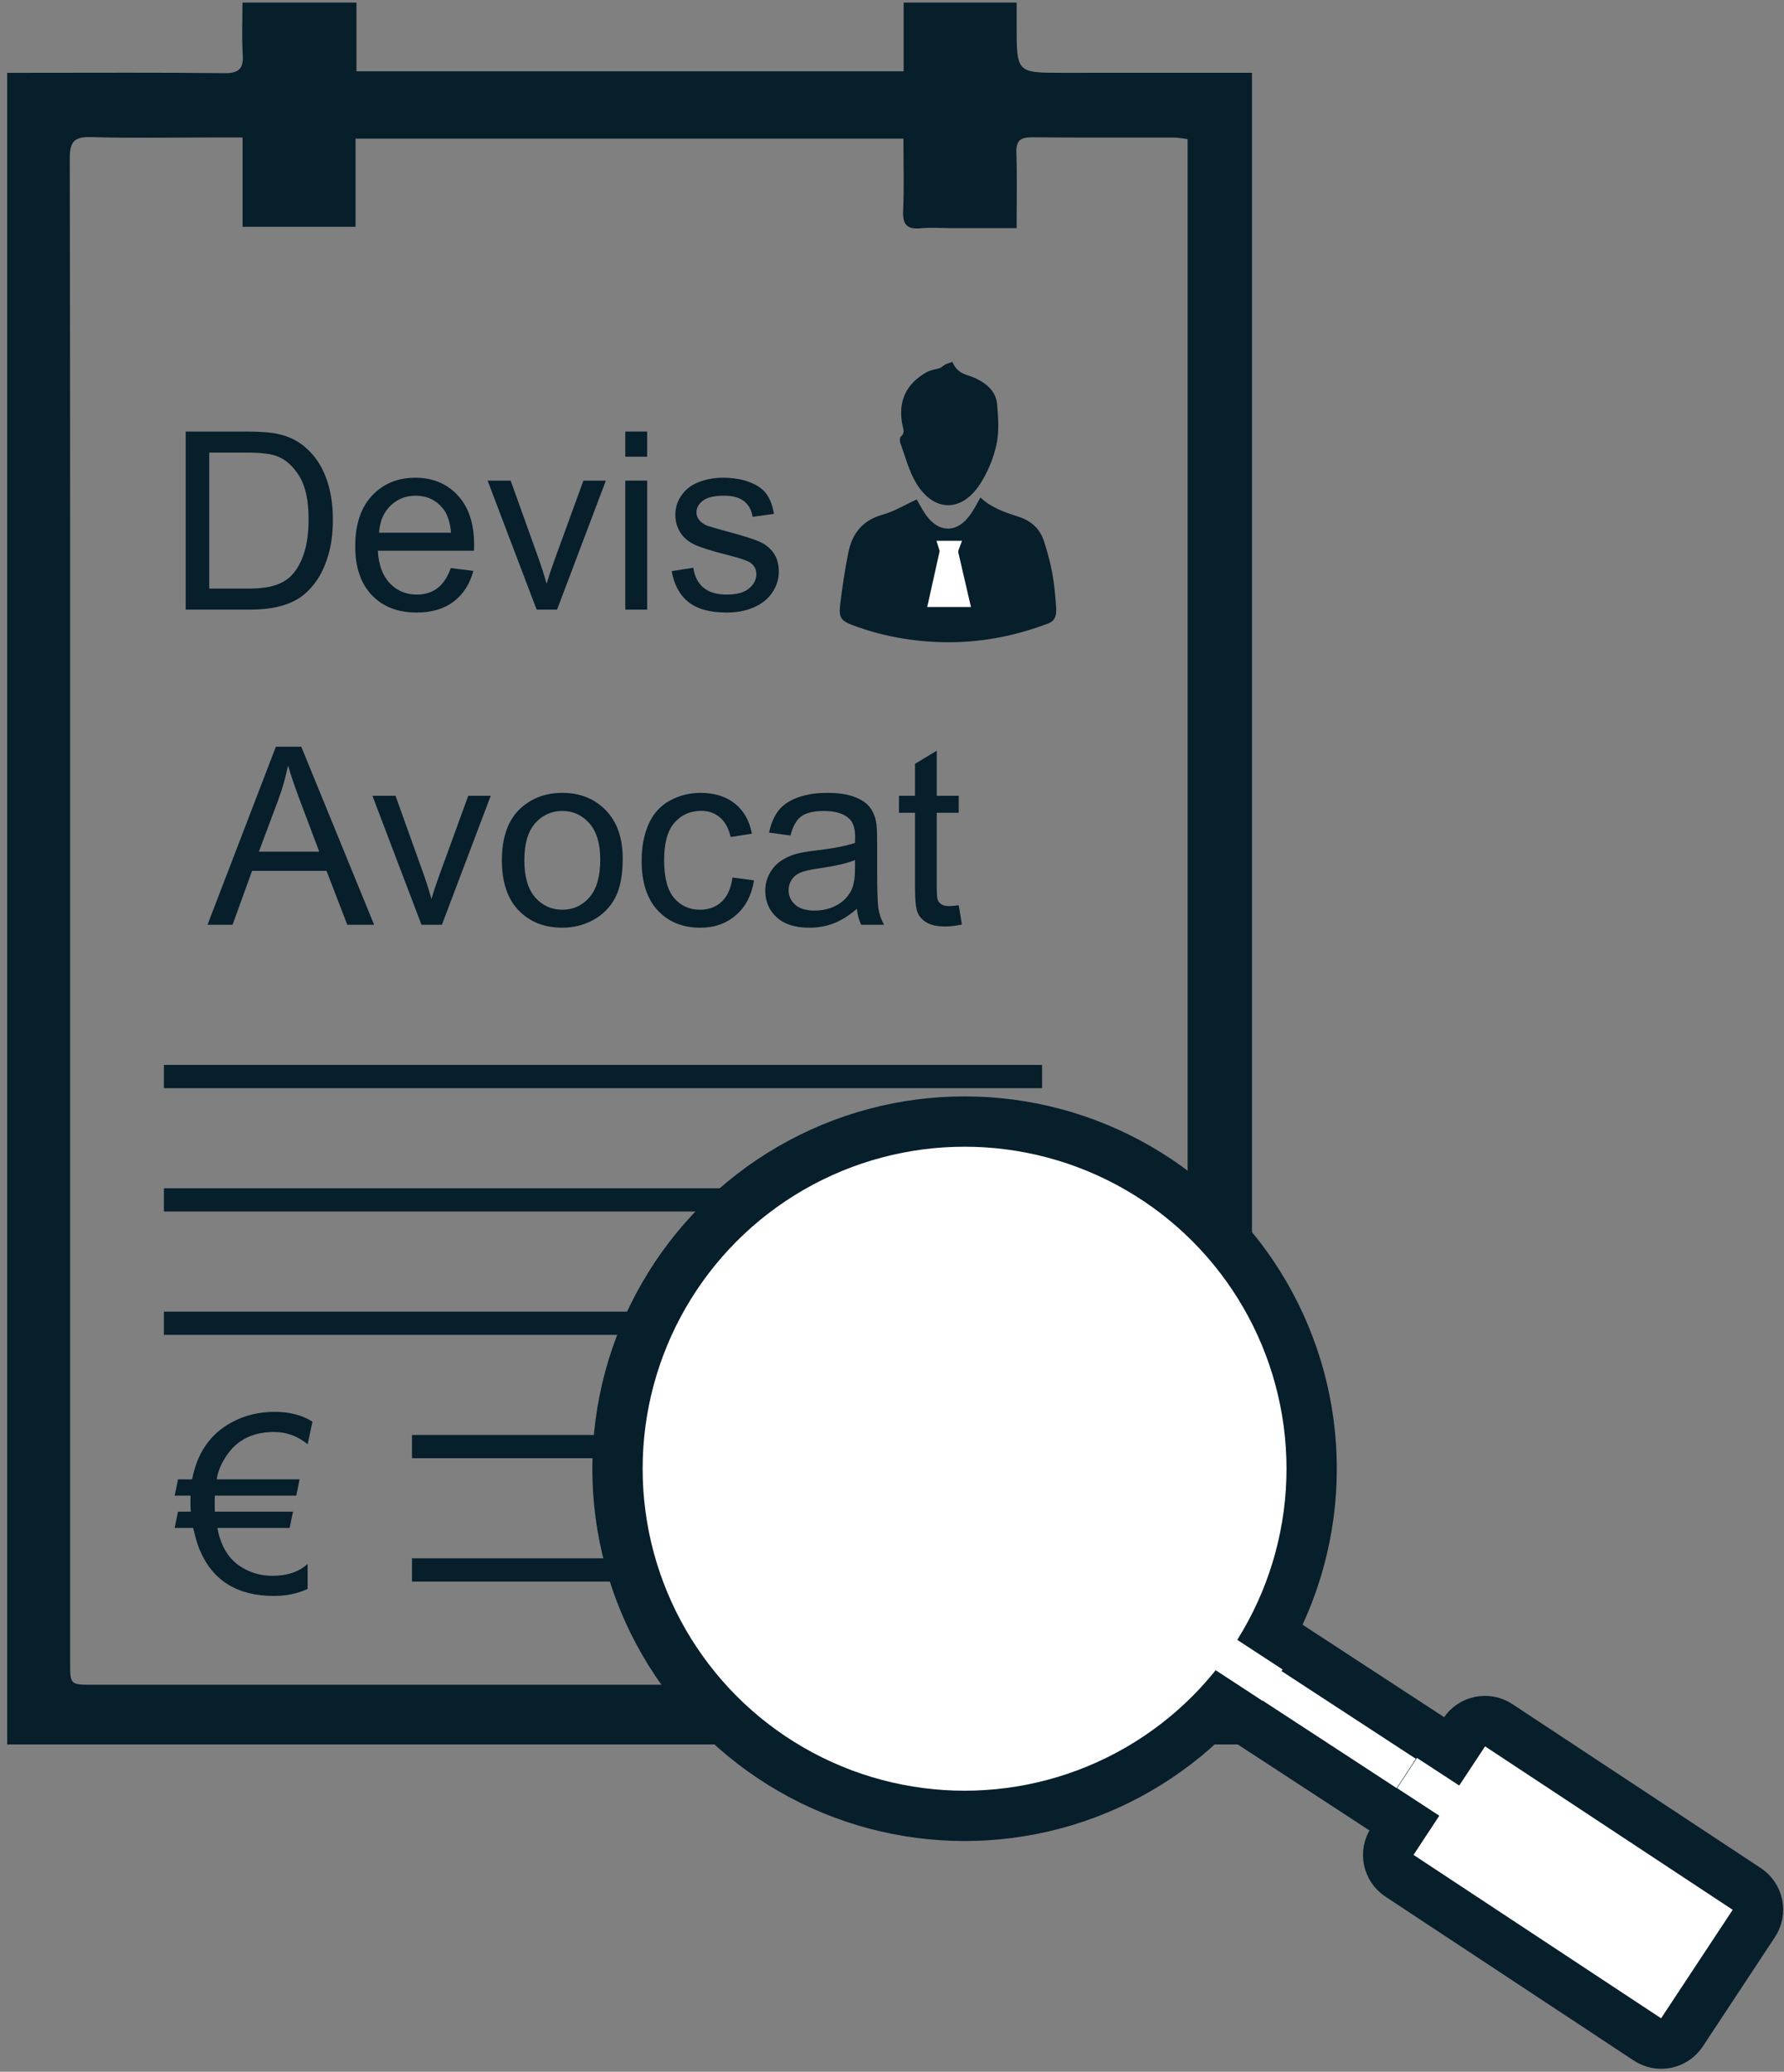
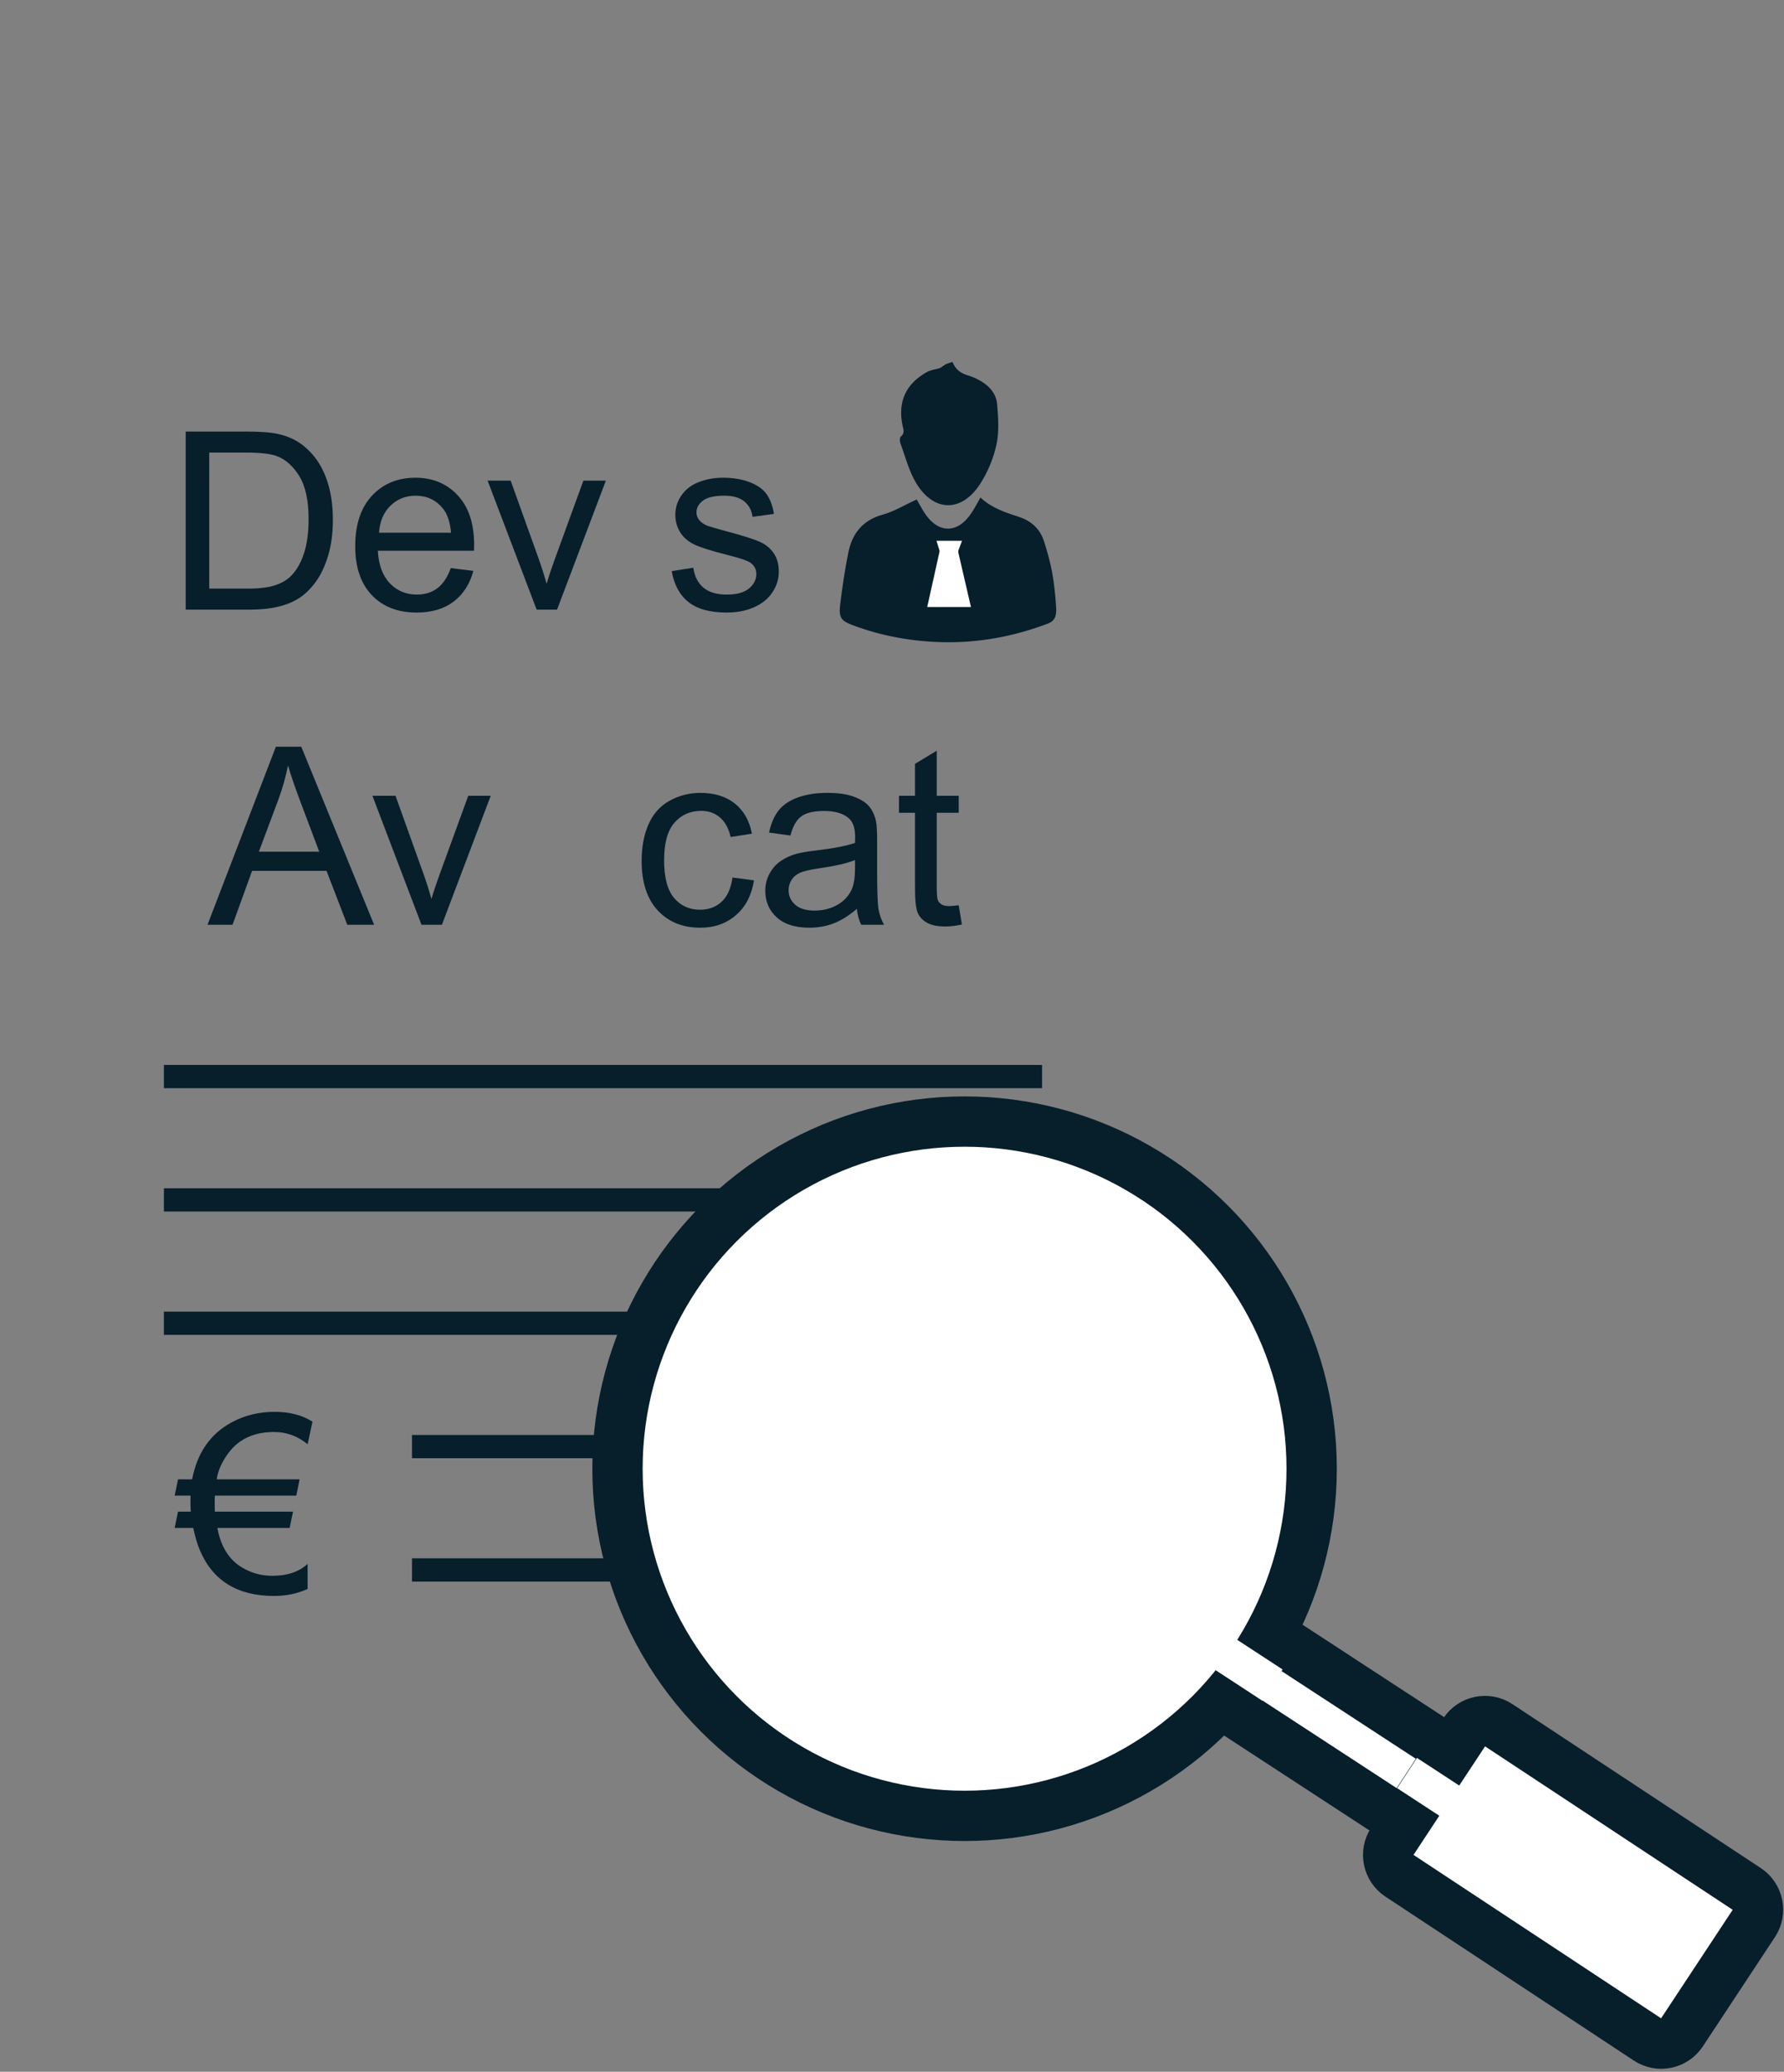
<svg xmlns="http://www.w3.org/2000/svg" version="1.1" id="Calque_1" x="0px" y="0px" viewBox="0 0 144.875 168.208" enable-background="new 0 0 144.875 168.208" xml:space="preserve">
  <rect x="0" y="0" width="144.875" height="168.208" fill="#808080" stroke="none" />
  <g>
    <g>
      <g>
-         <path fill="#071E2B" d="M101.669,5.912c-0.585,0-1.091,0-1.597,0c-4.585,0-9.169,0.001-13.754,0.001     c-3.758,0-3.758,0-3.759-3.826c0-0.597,0-1.193,0-1.878c-3.104,0-6.069,0-9.176,0c0,1.845,0,3.649,0,5.577     c-14.843,0-29.545,0-44.436,0c0-1.823,0-3.659,0-5.578c-3.152,0-6.115,0-9.255,0c0,1.436-0.065,2.828,0.02,4.21     c0.071,1.148-0.295,1.536-1.486,1.522C12.94,5.881,7.653,5.913,2.367,5.913c-0.554,0-1.108,0-1.784,0c0,45.29,0,90.453,0,135.719     c33.643,0,67.305,0,101.086,0C101.669,96.493,101.669,51.334,101.669,5.912z M73.365,11.258c0,2.045,0.063,3.958-0.024,5.865     c-0.051,1.126,0.334,1.516,1.434,1.411c0.788-0.076,1.589-0.014,2.384-0.014c1.76,0,3.521,0,5.398,0     c0-2.19,0.048-4.15-0.02-6.105c-0.035-1.005,0.34-1.278,1.296-1.268c3.835,0.041,7.672,0.015,11.507,0.024     c0.36,0.001,0.72,0.079,1.104,0.124c0,41.84,0,83.59,0,125.492c-0.66,0-1.212,0-1.764,0c-29.05,0-58.099,0-87.149,0     c-1.832,0-1.835-0.003-1.835-1.821c-0.001-18.973-0.001-37.946-0.001-56.919c0-21.73,0.012-43.461-0.029-65.191     c-0.003-1.343,0.354-1.761,1.711-1.723c3.272,0.093,6.548,0.03,9.823,0.029c0.781,0,1.562,0,2.499,0c0,2.523,0,4.839,0,7.252     c3.119,0,6.079,0,9.174,0c0-2.421,0-4.743,0-7.156C43.721,11.258,58.434,11.258,73.365,11.258z" />
        <g>
          <rect x="16.881" y="60.624" fill="none" width="65.472" height="15.687" />
          <path fill="#071E2B" d="M16.851,75.085l5.553-14.458h2.061l5.917,14.458h-2.179l-1.687-4.379h-6.045l-1.588,4.379H16.851z       M21.023,69.148h4.901l-1.509-4.005c-0.46-1.216-0.802-2.215-1.026-2.998c-0.184,0.928-0.444,1.848-0.779,2.762L21.023,69.148z" />
          <path fill="#071E2B" d="M34.228,75.085l-3.984-10.474h1.874l2.249,6.272c0.243,0.677,0.467,1.381,0.67,2.11      c0.158-0.552,0.378-1.216,0.661-1.992l2.328-6.391h1.824l-3.964,10.474H34.228z" />
-           <path fill="#071E2B" d="M40.757,69.848c0-1.939,0.539-3.377,1.617-4.311c0.9-0.775,1.998-1.163,3.294-1.163      c1.439,0,2.616,0.472,3.53,1.415s1.371,2.247,1.371,3.91c0,1.348-0.202,2.408-0.606,3.181s-0.993,1.372-1.766,1.8      s-1.615,0.641-2.529,0.641c-1.467,0-2.651-0.47-3.556-1.41C41.209,72.972,40.757,71.617,40.757,69.848z M42.581,69.848      c0,1.341,0.292,2.345,0.878,3.013c0.585,0.667,1.321,1.001,2.209,1.001c0.881,0,1.614-0.336,2.199-1.006      c0.585-0.671,0.878-1.693,0.878-3.067c0-1.295-0.295-2.276-0.883-2.944c-0.589-0.667-1.32-1.001-2.194-1.001      c-0.888,0-1.624,0.333-2.209,0.996C42.873,67.505,42.581,68.507,42.581,69.848z" />
          <path fill="#071E2B" d="M59.484,71.249l1.745,0.227c-0.19,1.203-0.679,2.145-1.464,2.825c-0.786,0.681-1.751,1.021-2.895,1.021      c-1.434,0-2.586-0.468-3.457-1.405c-0.871-0.937-1.307-2.279-1.307-4.028c0-1.131,0.188-2.12,0.563-2.969      c0.374-0.848,0.944-1.484,1.711-1.908c0.766-0.424,1.599-0.636,2.5-0.636c1.137,0,2.067,0.287,2.791,0.862      c0.723,0.576,1.187,1.393,1.391,2.451l-1.727,0.267c-0.164-0.704-0.455-1.233-0.872-1.588c-0.418-0.355-0.923-0.533-1.515-0.533      c-0.894,0-1.62,0.321-2.179,0.962c-0.56,0.641-0.839,1.655-0.839,3.042c0,1.407,0.27,2.43,0.809,3.067s1.243,0.957,2.11,0.957      c0.697,0,1.279-0.214,1.746-0.642C59.063,72.794,59.359,72.136,59.484,71.249z" />
          <path fill="#071E2B" d="M69.583,73.793c-0.658,0.559-1.291,0.953-1.898,1.184c-0.608,0.229-1.261,0.345-1.958,0.345      c-1.15,0-2.035-0.28-2.652-0.843c-0.618-0.563-0.928-1.28-0.928-2.155c0-0.513,0.117-0.98,0.351-1.405      c0.233-0.424,0.539-0.764,0.917-1.021s0.804-0.45,1.277-0.582c0.349-0.092,0.874-0.181,1.578-0.266      c1.433-0.171,2.488-0.375,3.165-0.612c0.007-0.243,0.01-0.397,0.01-0.463c0-0.724-0.167-1.233-0.503-1.528      c-0.453-0.401-1.127-0.603-2.021-0.603c-0.835,0-1.451,0.146-1.849,0.439c-0.398,0.293-0.692,0.811-0.883,1.553l-1.736-0.236      c0.158-0.743,0.418-1.343,0.779-1.8s0.885-0.809,1.568-1.056c0.684-0.246,1.476-0.369,2.377-0.369      c0.894,0,1.62,0.105,2.179,0.315c0.56,0.21,0.97,0.475,1.233,0.794c0.263,0.319,0.447,0.722,0.552,1.208      c0.06,0.303,0.089,0.848,0.089,1.637v2.367c0,1.65,0.038,2.694,0.113,3.131c0.076,0.438,0.226,0.856,0.449,1.258h-1.854      C69.754,74.717,69.636,74.286,69.583,73.793z M69.434,69.828c-0.645,0.264-1.61,0.487-2.899,0.671      c-0.729,0.105-1.246,0.224-1.548,0.355c-0.303,0.131-0.536,0.323-0.7,0.576c-0.165,0.254-0.247,0.534-0.247,0.844      c0,0.474,0.18,0.868,0.538,1.184s0.882,0.473,1.572,0.473c0.685,0,1.292-0.149,1.825-0.448c0.532-0.299,0.923-0.708,1.173-1.228      c0.191-0.401,0.286-0.993,0.286-1.775V69.828z" />
          <path fill="#071E2B" d="M77.856,73.497l0.257,1.568c-0.5,0.104-0.947,0.157-1.342,0.157c-0.645,0-1.144-0.102-1.499-0.306      c-0.354-0.203-0.604-0.472-0.749-0.804s-0.217-1.03-0.217-2.096v-6.025h-1.302v-1.381h1.302v-2.594l1.765-1.064v3.658h1.785      v1.381h-1.785v6.124c0,0.507,0.031,0.832,0.094,0.977s0.164,0.26,0.306,0.346c0.142,0.085,0.344,0.128,0.606,0.128      C77.274,73.566,77.534,73.543,77.856,73.497z" />
        </g>
        <rect x="13.31" y="86.464" fill="#071E2B" width="71.315" height="1.886" />
        <rect x="13.31" y="96.479" fill="#071E2B" width="71.315" height="1.886" />
        <rect x="13.31" y="106.494" fill="#071E2B" width="71.315" height="1.886" />
        <rect x="33.457" y="116.509" fill="#071E2B" width="17.682" height="1.886" />
        <rect x="33.457" y="126.524" fill="#071E2B" width="17.682" height="1.886" />
        <g>
          <g>
            <path fill="#071E2B" d="M79.622,40.395c-0.251,0.437-0.45,0.817-0.68,1.179c-1.152,1.808-2.797,1.795-3.927-0.029       c-0.225-0.363-0.427-0.741-0.573-0.996c-0.938,0.43-1.81,0.971-2.759,1.234c-1.636,0.454-2.482,1.538-2.794,3.091       c-0.286,1.425-0.503,2.868-0.67,4.312c-0.113,0.983,0.129,1.237,1.035,1.577c2.391,0.897,4.896,1.334,7.415,1.379       c2.888,0.051,5.731-0.483,8.454-1.524c0.657-0.251,0.675-0.819,0.64-1.353c-0.06-0.931-0.153-1.865-0.319-2.782       c-0.153-0.841-0.391-1.671-0.646-2.489c-0.321-1.031-1.018-1.692-2.066-2.031C81.633,41.607,80.523,41.246,79.622,40.395z" />
            <path fill="#071E2B" d="M77.348,29.386c-0.234,0.083-0.433,0.124-0.601,0.22c-0.173,0.099-0.316,0.252-0.474,0.296       c-0.333,0.097-0.699,0.136-0.994,0.3c-1.729,0.964-2.391,2.426-1.981,4.371c0.062,0.292,0.196,0.604-0.143,0.872       c-0.096,0.076-0.097,0.372-0.039,0.53c0.404,1.095,0.69,2.268,1.285,3.251c1.424,2.352,3.67,2.394,5.173,0.096       c0.628-0.96,1.098-2.092,1.344-3.211c0.23-1.048,0.148-2.189,0.058-3.276c-0.079-0.957-0.737-1.606-1.58-2.036       c-0.265-0.135-0.546-0.25-0.831-0.332C77.99,30.301,77.578,29.964,77.348,29.386z" />
            <polygon fill="#FFFFFF" points="76.048,43.906 78.123,43.906 77.823,44.707 77.823,44.857 78.849,49.284 75.297,49.284        76.293,44.808 76.298,44.707      " />
          </g>
          <g>
            <rect x="13.461" y="35.036" fill="none" width="50.627" height="15.687" />
            <path fill="#071E2B" d="M15.079,49.497V35.039h4.98c1.124,0,1.982,0.069,2.574,0.208c0.829,0.19,1.535,0.536,2.121,1.035       c0.763,0.645,1.333,1.468,1.711,2.471s0.567,2.148,0.567,3.437c0,1.098-0.128,2.071-0.385,2.919       c-0.256,0.849-0.585,1.55-0.986,2.105s-0.84,0.993-1.316,1.312c-0.477,0.319-1.052,0.561-1.726,0.726       c-0.674,0.164-1.448,0.246-2.322,0.246H15.079z M16.993,47.791h3.086c0.954,0,1.701-0.089,2.244-0.267s0.975-0.427,1.297-0.749       c0.454-0.454,0.807-1.063,1.06-1.83c0.253-0.766,0.38-1.694,0.38-2.786c0-1.512-0.248-2.674-0.745-3.486s-1.1-1.356-1.81-1.632       c-0.513-0.197-1.338-0.296-2.476-0.296h-3.037V47.791z" />
            <path fill="#071E2B" d="M36.608,46.124l1.833,0.228c-0.289,1.071-0.824,1.903-1.606,2.494       c-0.783,0.592-1.782,0.888-2.998,0.888c-1.532,0-2.747-0.472-3.644-1.415s-1.346-2.267-1.346-3.97       c0-1.762,0.454-3.129,1.361-4.102s2.084-1.459,3.531-1.459c1.4,0,2.544,0.477,3.432,1.43c0.889,0.954,1.332,2.295,1.332,4.023       c0,0.105-0.004,0.264-0.01,0.474h-7.811c0.065,1.15,0.391,2.031,0.976,2.644c0.585,0.611,1.315,0.917,2.189,0.917       c0.651,0,1.207-0.171,1.667-0.513C35.973,47.42,36.338,46.874,36.608,46.124z M30.78,43.254h5.848       c-0.079-0.88-0.303-1.541-0.671-1.982c-0.565-0.684-1.298-1.025-2.199-1.025c-0.815,0-1.5,0.273-2.056,0.818       C31.146,41.611,30.839,42.341,30.78,43.254z" />
            <path fill="#071E2B" d="M43.58,49.497l-3.983-10.474h1.873l2.249,6.272c0.243,0.677,0.467,1.381,0.671,2.11       c0.157-0.552,0.378-1.216,0.66-1.992l2.327-6.391h1.825l-3.965,10.474H43.58z" />
-             <path fill="#071E2B" d="M50.779,37.08v-2.042h1.775v2.042H50.779z M50.779,49.497V39.023h1.775v10.474H50.779z" />
            <path fill="#071E2B" d="M54.547,46.371l1.756-0.276c0.099,0.703,0.373,1.242,0.823,1.617s1.08,0.563,1.889,0.563       c0.815,0,1.42-0.166,1.814-0.498s0.592-0.722,0.592-1.169c0-0.401-0.174-0.717-0.522-0.946       c-0.243-0.158-0.849-0.358-1.814-0.602c-1.302-0.329-2.204-0.613-2.707-0.854s-0.885-0.572-1.145-0.996s-0.39-0.893-0.39-1.405       c0-0.467,0.107-0.899,0.32-1.297c0.214-0.398,0.505-0.728,0.873-0.991c0.276-0.204,0.652-0.376,1.129-0.518       c0.477-0.142,0.988-0.212,1.534-0.212c0.821,0,1.543,0.118,2.164,0.355c0.622,0.236,1.08,0.557,1.376,0.961       s0.5,0.945,0.611,1.622l-1.735,0.237c-0.079-0.539-0.308-0.96-0.686-1.262s-0.912-0.454-1.603-0.454       c-0.815,0-1.397,0.135-1.745,0.404c-0.349,0.27-0.523,0.585-0.523,0.947c0,0.23,0.072,0.437,0.218,0.621       c0.145,0.191,0.371,0.349,0.68,0.474c0.178,0.065,0.7,0.217,1.568,0.453c1.256,0.336,2.132,0.61,2.628,0.824       c0.497,0.214,0.887,0.524,1.169,0.932c0.282,0.408,0.424,0.914,0.424,1.519c0,0.592-0.172,1.149-0.518,1.672       c-0.345,0.522-0.843,0.927-1.494,1.213c-0.65,0.286-1.387,0.429-2.209,0.429c-1.361,0-2.398-0.282-3.111-0.848       C55.199,48.32,54.744,47.482,54.547,46.371z" />
          </g>
        </g>
        <g>
          <rect x="14.457" y="114.872" fill="none" width="14.41" height="15.687" />
          <path fill="#071E2B" d="M22.248,116.265c-1.104,0-2.032,0.267-2.781,0.799c-0.447,0.315-0.852,0.763-1.213,1.342      c-0.368,0.598-0.585,1.167-0.651,1.706h6.726l-0.267,1.321h-6.617c-0.007,0.138-0.01,0.27-0.01,0.395      c0,0.506,0.003,0.809,0.01,0.907h6.351l-0.276,1.321h-5.868c0.276,1.506,0.94,2.574,1.992,3.205      c0.756,0.454,1.575,0.681,2.456,0.681c1.229,0,2.189-0.322,2.88-0.967v2.032c-0.822,0.381-1.729,0.571-2.722,0.571      c-2.972,0-4.98-1.235-6.025-3.708c-0.211-0.499-0.392-1.104-0.542-1.814h-1.509l0.276-1.321h1.036      c-0.02-0.276-0.03-0.575-0.03-0.897c0-0.132,0.003-0.267,0.01-0.404h-1.292l0.276-1.321h1.144      c0.408-2.144,1.469-3.682,3.186-4.616c1.058-0.578,2.225-0.867,3.501-0.867c1.223,0,2.251,0.266,3.087,0.799l-0.395,1.834      C24.178,116.597,23.267,116.265,22.248,116.265z" />
        </g>
      </g>
    </g>
    <g>
      <g>
        <path fill="#FFFFFF" stroke="#071E2B" stroke-width="4.085" stroke-miterlimit="10" d="M113.626,152.281l20.179,13.316     c0.918,0.606,2.165,0.35,2.771-0.568l5.86-8.88c0.606-0.918,0.35-2.165-0.568-2.771l-20.179-13.316     c-0.918-0.606-2.165-0.35-2.771,0.568l-5.86,8.88C112.452,150.428,112.708,151.675,113.626,152.281z" />
        <path fill-rule="evenodd" clip-rule="evenodd" fill="#FFFFFF" stroke="#071E2B" stroke-width="4.085" stroke-miterlimit="10" d="     M96.551,136.607l17.463,11.401l3.789-5.804l-17.463-11.401c-0.785-0.512-1.836-0.291-2.348,0.493l-1.934,2.962     C95.546,135.043,95.767,136.094,96.551,136.607z" />
        <rect x="113.8" y="143.709" transform="matrix(-0.837 -0.547 0.547 -0.837 133.874 330.183)" fill-rule="evenodd" clip-rule="evenodd" fill="#FFFFFF" width="4.506" height="2.937" />
        <circle fill-rule="evenodd" clip-rule="evenodd" fill="#FFFFFF" stroke="#071E2B" stroke-width="4.085" stroke-miterlimit="10" cx="78.331" cy="119.247" r="28.186" />
        <rect x="98.766" y="133.957" transform="matrix(-0.837 -0.547 0.547 -0.837 111.896 304.226)" fill-rule="evenodd" clip-rule="evenodd" fill="#FFFFFF" width="4.873" height="3.023" />
      </g>
    </g>
  </g>
  <g>
</g>
  <g>
</g>
  <g>
</g>
  <g>
</g>
  <g>
</g>
</svg>